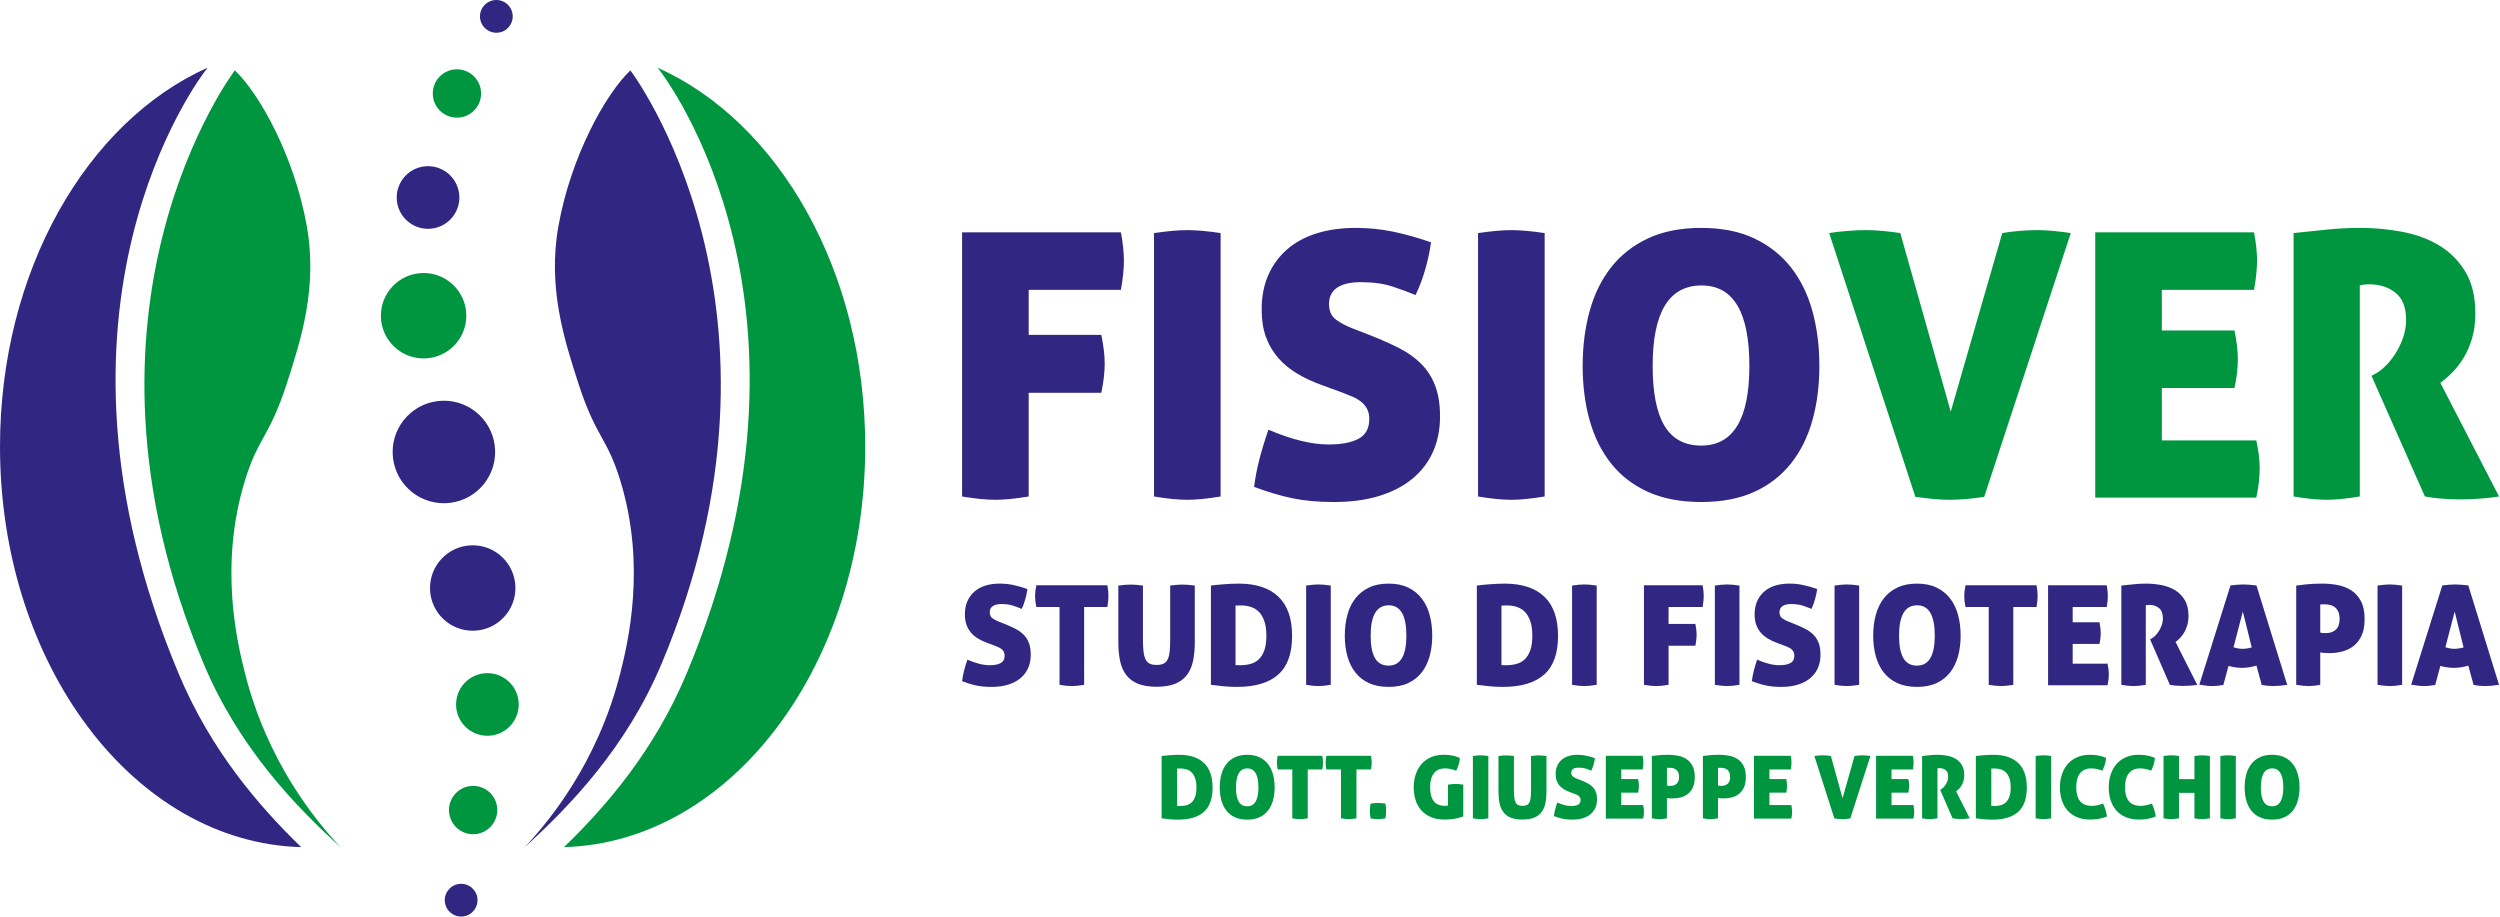
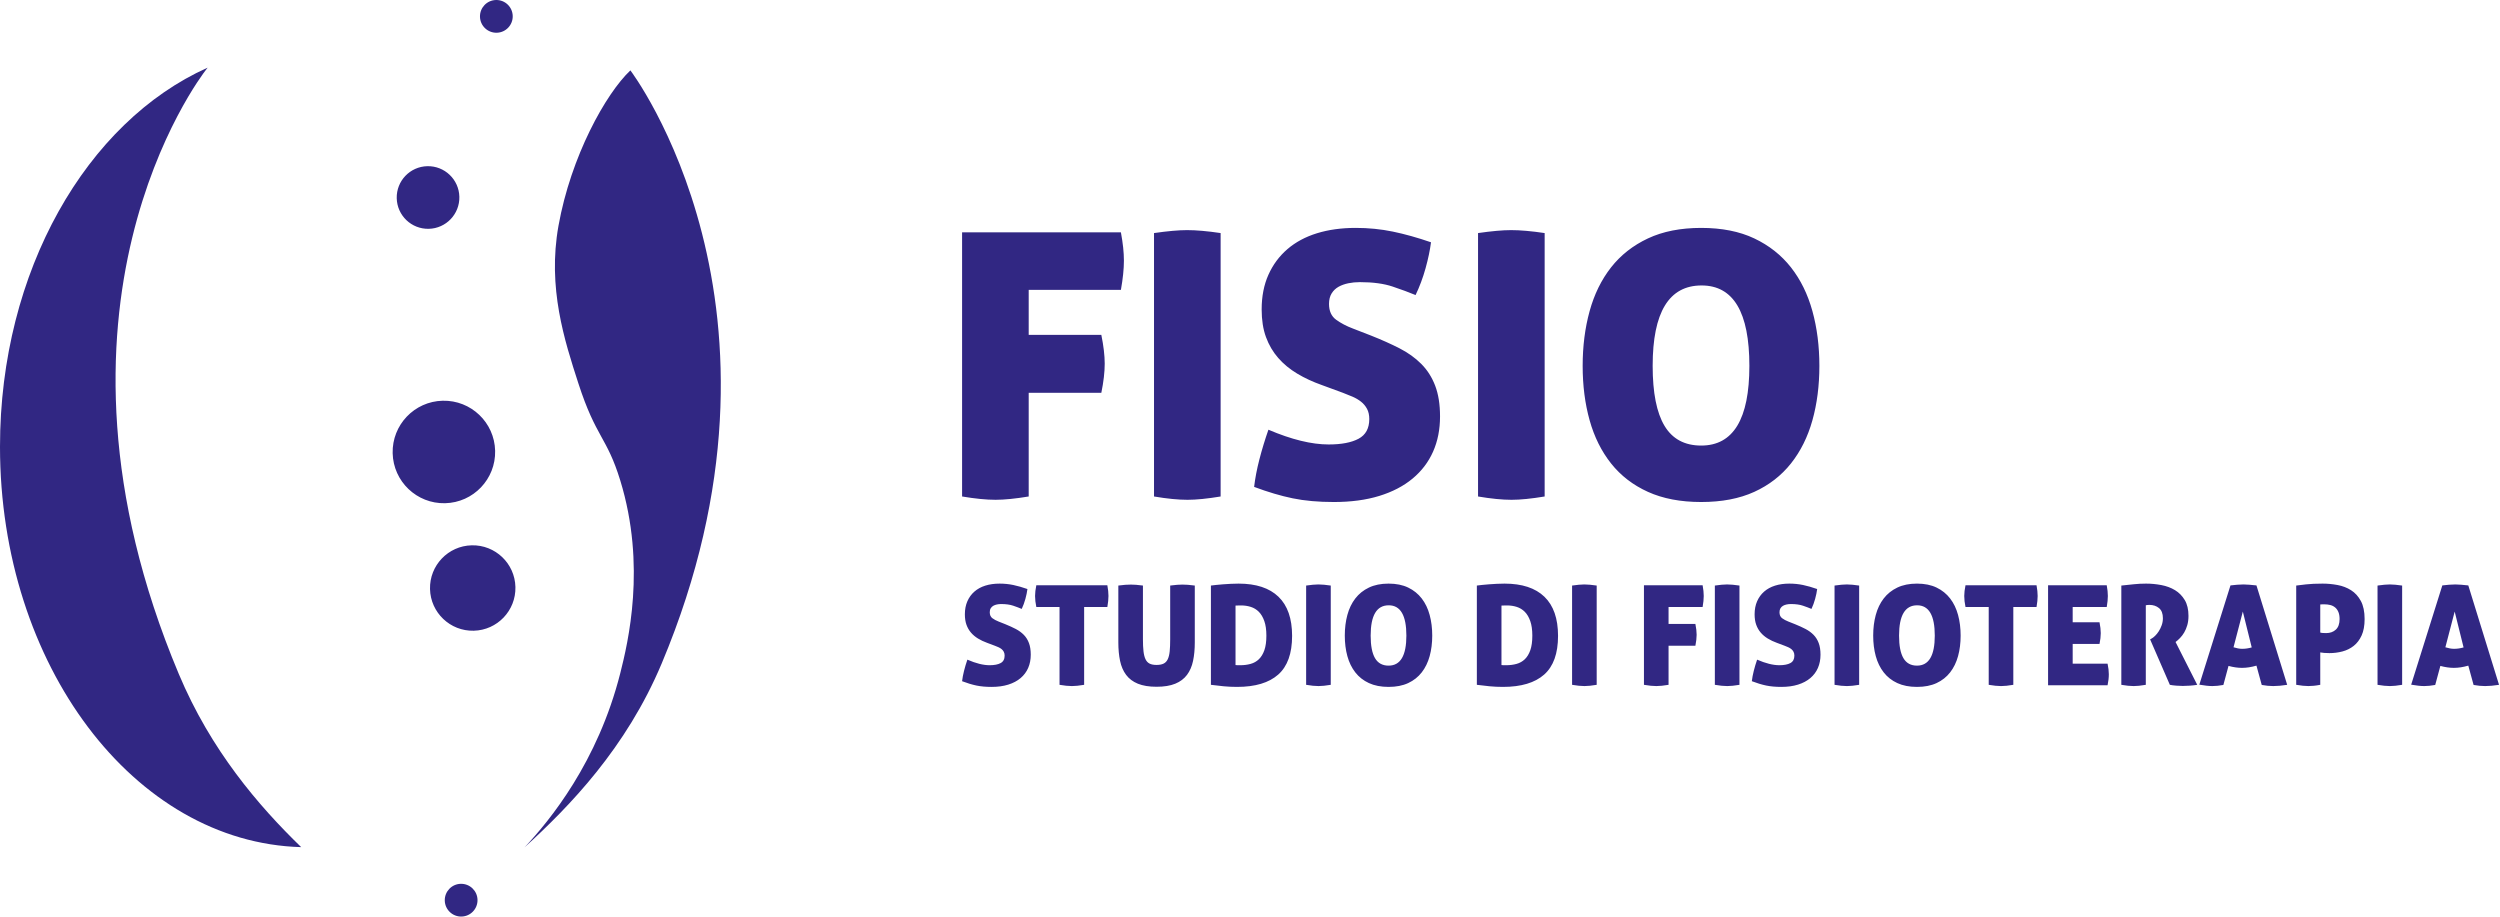
<svg xmlns="http://www.w3.org/2000/svg" width="100%" height="100%" viewBox="0 0 2097 769" version="1.1" xml:space="preserve" style="fill-rule:evenodd;clip-rule:evenodd;stroke-linejoin:round;stroke-miterlimit:2;">
-   <path d="M988.929,633.118c9.225,0 16.229,2.308 21.013,6.921c4.783,4.612 7.175,11.483 7.175,20.612c-0,9.275 -2.442,16.071 -7.321,20.392c-4.879,4.317 -12.108,6.479 -21.675,6.479c-2.442,0 -4.796,-0.112 -7.063,-0.329c-2.27,-0.221 -4.504,-0.479 -6.7,-0.771l0,-52.279c0.73,-0.096 1.659,-0.208 2.784,-0.329c1.121,-0.121 2.341,-0.233 3.658,-0.329c1.317,-0.096 2.675,-0.184 4.067,-0.254c1.391,-0.075 2.741,-0.113 4.062,-0.113Zm-1.612,42.908c0.341,0.05 0.733,0.075 1.171,0.075l1.391,0c1.904,0 3.696,-0.233 5.384,-0.695c1.683,-0.467 3.137,-1.284 4.358,-2.455c1.217,-1.175 2.183,-2.758 2.887,-4.758c0.709,-2.004 1.063,-4.567 1.063,-7.692c-0,-3.075 -0.367,-5.637 -1.096,-7.687c-0.733,-2.05 -1.7,-3.671 -2.892,-4.867c-1.2,-1.196 -2.6,-2.05 -4.212,-2.562c-1.613,-0.517 -3.292,-0.771 -5.05,-0.771c-0.979,-0 -1.688,0.012 -2.125,0.037c-0.442,0.025 -0.733,0.038 -0.879,0.038l-0,31.337Zm35.804,-15.523c-0,-3.904 0.45,-7.529 1.354,-10.871c0.904,-3.346 2.296,-6.237 4.175,-8.679c1.879,-2.442 4.271,-4.358 7.175,-5.746c2.904,-1.391 6.358,-2.087 10.358,-2.087c4.005,-0 7.446,0.696 10.33,2.087c2.875,1.388 5.258,3.304 7.137,5.746c1.879,2.442 3.271,5.333 4.171,8.679c0.904,3.342 1.358,6.967 1.358,10.871c0,3.904 -0.454,7.504 -1.358,10.8c-0.9,3.296 -2.292,6.15 -4.171,8.567c-1.879,2.416 -4.262,4.296 -7.137,5.637c-2.884,1.342 -6.325,2.013 -10.33,2.013c-4,-0 -7.454,-0.671 -10.358,-2.013c-2.904,-1.341 -5.296,-3.221 -7.175,-5.637c-1.879,-2.417 -3.271,-5.271 -4.175,-8.567c-0.904,-3.296 -1.354,-6.896 -1.354,-10.8Zm32.437,0c0,-10.642 -3.1,-15.962 -9.3,-15.962c-6.345,-0 -9.516,5.32 -9.516,15.962c-0,5.321 0.766,9.288 2.304,11.896c1.537,2.612 3.921,3.921 7.137,3.921c6.25,-0 9.375,-5.275 9.375,-15.817Zm28.41,-15.084l-12.229,0c-0.438,-2.096 -0.659,-4.025 -0.659,-5.783c0,-1.613 0.221,-3.492 0.659,-5.638l37.412,0c0.196,1.075 0.342,2.075 0.442,3c0.096,0.93 0.146,1.809 0.146,2.638c-0,1.612 -0.196,3.537 -0.588,5.783l-12.225,0l0,41.004c-2.587,0.438 -4.733,0.659 -6.441,0.659c-1.809,-0 -3.98,-0.221 -6.517,-0.659l-0,-41.004Zm40.855,0l-12.229,0c-0.438,-2.096 -0.659,-4.025 -0.659,-5.783c0,-1.613 0.221,-3.492 0.659,-5.638l37.416,0c0.196,1.075 0.342,2.075 0.438,3c0.1,0.93 0.15,1.809 0.15,2.638c-0,1.612 -0.196,3.537 -0.588,5.783l-12.229,0l0,41.004c-2.587,0.438 -4.729,0.659 -6.441,0.659c-1.805,-0 -3.98,-0.221 -6.517,-0.659l-0,-41.004Zm31.047,28.117c0.975,-0 1.979,0.05 3.004,0.146c1.025,0.1 2.096,0.221 3.216,0.366c0.196,1.125 0.342,2.196 0.442,3.221c0.096,1.025 0.146,2.025 0.146,3.004c-0,0.975 -0.05,1.975 -0.146,3c-0.1,1.025 -0.246,2.1 -0.442,3.221c-1.12,0.196 -2.191,0.342 -3.216,0.442c-1.025,0.096 -2.029,0.146 -3.004,0.146c-0.975,-0 -1.98,-0.05 -3.005,-0.146c-1.025,-0.1 -2.1,-0.246 -3.22,-0.442c-0.196,-1.121 -0.342,-2.196 -0.442,-3.221c-0.096,-1.025 -0.146,-2.025 -0.146,-3c0,-0.979 0.05,-1.979 0.146,-3.004c0.1,-1.025 0.246,-2.096 0.442,-3.221c1.12,-0.145 2.195,-0.266 3.22,-0.366c1.025,-0.096 2.03,-0.146 3.005,-0.146Zm58.723,-15.377c1.317,-0.191 2.488,-0.341 3.513,-0.437c1.025,-0.096 1.975,-0.15 2.854,-0.15c0.833,-0 1.833,0.054 3.004,0.15c1.171,0.096 2.321,0.246 3.442,0.437l-0,26.65c-2.879,1.075 -5.725,1.784 -8.533,2.125c-2.805,0.342 -5.209,0.513 -7.209,0.513c-4.296,-0 -8.058,-0.671 -11.279,-2.013c-3.221,-1.341 -5.917,-3.208 -8.092,-5.6c-2.17,-2.391 -3.795,-5.25 -4.87,-8.566c-1.071,-3.321 -1.605,-6.934 -1.605,-10.838c0,-3.904 0.559,-7.529 1.68,-10.871c1.125,-3.346 2.745,-6.237 4.87,-8.679c2.125,-2.442 4.75,-4.342 7.871,-5.712c3.125,-1.367 6.663,-2.05 10.621,-2.05c2.338,-0 4.571,0.17 6.696,0.512c2.125,0.342 4.454,1.05 6.996,2.125c-0.1,2.004 -0.467,3.954 -1.1,5.858c-0.634,1.9 -1.296,3.513 -1.979,4.83c-0.975,-0.342 -1.867,-0.634 -2.671,-0.875c-0.809,-0.246 -1.575,-0.442 -2.309,-0.588c-0.729,-0.146 -1.462,-0.258 -2.191,-0.329c-0.734,-0.075 -1.521,-0.113 -2.346,-0.113c-3.954,0 -7.004,1.334 -9.154,3.992c-2.15,2.663 -3.221,6.629 -3.221,11.9c-0,5.225 1.046,9.117 3.146,11.679c2.1,2.563 5.225,3.846 9.375,3.846c0.925,0 1.758,-0.075 2.491,-0.221l0,-17.575Zm27.381,28.923c-1.809,-0 -3.979,-0.221 -6.513,-0.659l0,-52.279c1.317,-0.196 2.509,-0.341 3.584,-0.441c1.075,-0.096 2.025,-0.146 2.854,-0.146c0.879,-0 1.871,0.05 2.966,0.146c1.1,0.1 2.284,0.245 3.555,0.441l-0,52.279c-2.588,0.438 -4.738,0.659 -6.446,0.659Zm35.071,0.366c-3.955,0 -7.234,-0.537 -9.846,-1.612c-2.613,-1.071 -4.675,-2.621 -6.192,-4.646c-1.512,-2.029 -2.575,-4.479 -3.179,-7.363c-0.617,-2.875 -0.917,-6.125 -0.917,-9.737l0,-29.946c1.413,-0.196 2.634,-0.329 3.659,-0.404c1.025,-0.071 2,-0.109 2.929,-0.109c0.829,0 1.746,0.038 2.746,0.109c1,0.075 2.208,0.208 3.625,0.404l-0,28.408c-0,2.442 0.1,4.517 0.295,6.225c0.196,1.709 0.546,3.1 1.063,4.175c0.512,1.071 1.225,1.842 2.154,2.304c0.929,0.467 2.15,0.696 3.663,0.696c1.512,0 2.745,-0.229 3.7,-0.696c0.95,-0.462 1.683,-1.233 2.195,-2.304c0.513,-1.075 0.855,-2.466 1.025,-4.175c0.171,-1.708 0.259,-3.783 0.259,-6.225l-0,-28.408c1.462,-0.196 2.691,-0.329 3.691,-0.404c1.005,-0.071 1.917,-0.109 2.75,-0.109c0.875,0 1.83,0.038 2.855,0.109c1.025,0.075 2.245,0.208 3.662,0.404l0,29.946c0,3.612 -0.304,6.862 -0.917,9.737c-0.608,2.884 -1.67,5.334 -3.183,7.363c-1.517,2.025 -3.579,3.575 -6.192,4.646c-2.608,1.075 -5.891,1.612 -9.845,1.612Zm49.133,-32.949c2.05,0.829 3.896,1.671 5.529,2.525c1.638,0.854 3.042,1.879 4.208,3.075c1.171,1.196 2.075,2.638 2.709,4.321c0.637,1.683 0.954,3.721 0.954,6.113c-0,2.587 -0.454,4.92 -1.354,6.991c-0.904,2.075 -2.238,3.859 -3.988,5.35c-1.758,1.488 -3.921,2.634 -6.483,3.438c-2.563,0.808 -5.504,1.208 -8.821,1.208c-3.029,0 -5.7,-0.242 -8.021,-0.729c-2.321,-0.492 -4.821,-1.246 -7.504,-2.271c0.196,-1.708 0.538,-3.529 1.025,-5.454c0.488,-1.929 1.071,-3.896 1.758,-5.896c4.488,1.954 8.396,2.929 11.717,2.929c2.488,0 4.425,-0.379 5.817,-1.133c1.391,-0.758 2.087,-2.063 2.087,-3.921c0,-0.779 -0.146,-1.45 -0.437,-2.012c-0.296,-0.559 -0.684,-1.038 -1.175,-1.425c-0.488,-0.392 -1.038,-0.721 -1.646,-0.992c-0.613,-0.267 -1.233,-0.525 -1.863,-0.767l-4.104,-1.541c-1.758,-0.63 -3.354,-1.388 -4.796,-2.267c-1.441,-0.879 -2.675,-1.917 -3.7,-3.113c-1.02,-1.195 -1.816,-2.575 -2.375,-4.137c-0.562,-1.563 -0.841,-3.392 -0.841,-5.492c-0,-2.587 0.437,-4.879 1.316,-6.879c0.88,-2.004 2.109,-3.7 3.696,-5.092c1.588,-1.391 3.504,-2.441 5.75,-3.145c2.246,-0.709 4.759,-1.063 7.538,-1.063c2.491,0 4.896,0.242 7.216,0.729c2.313,0.492 4.792,1.2 7.43,2.125c-0.196,1.563 -0.55,3.284 -1.063,5.163c-0.512,1.879 -1.158,3.65 -1.937,5.308c-1.271,-0.537 -2.759,-1.1 -4.467,-1.683c-1.708,-0.588 -3.833,-0.879 -6.371,-0.879c-0.783,-0 -1.529,0.07 -2.233,0.216c-0.709,0.15 -1.346,0.379 -1.904,0.696c-0.559,0.321 -1.013,0.758 -1.355,1.321c-0.341,0.562 -0.512,1.258 -0.512,2.087c-0,1.417 0.467,2.467 1.392,3.146c0.925,0.688 2.025,1.271 3.291,1.759l3.517,1.391Zm48.543,4.686c0,1.708 -0.221,3.612 -0.658,5.712l-14.133,0l-0,10.396l18.375,0c0.441,2.05 0.662,3.904 0.662,5.567c0,1.804 -0.221,3.733 -0.662,5.783l-31.334,0l0,-52.646l30.896,0c0.196,1.075 0.342,2.075 0.438,3c0.1,0.929 0.15,1.809 0.15,2.638c-0,1.612 -0.196,3.541 -0.588,5.783l-17.937,0l-0,8.054l14.133,0c0.437,2.15 0.658,4.054 0.658,5.713Zm10.836,-25.039c1.121,-0.15 2.842,-0.354 5.158,-0.625c2.321,-0.267 5.238,-0.404 8.755,-0.404c2.583,-0 5.195,0.246 7.833,0.733c2.637,0.488 5.017,1.404 7.142,2.746c2.116,1.346 3.837,3.233 5.158,5.675c1.317,2.442 1.975,5.612 1.975,9.517c-0,3.466 -0.525,6.345 -1.571,8.641c-1.05,2.296 -2.442,4.125 -4.175,5.492c-1.733,1.367 -3.708,2.346 -5.929,2.929c-2.221,0.588 -4.504,0.879 -6.85,0.879c-0.925,0 -1.863,-0.037 -2.817,-0.108c-0.95,-0.075 -1.621,-0.158 -2.012,-0.258l-0,17.058c-1.271,0.246 -2.417,0.417 -3.442,0.512c-1.025,0.1 -1.979,0.15 -2.858,0.15c-1.709,0 -3.834,-0.22 -6.367,-0.662l0,-52.275Zm12.667,24.746c0.246,0.096 0.658,0.171 1.246,0.221c0.583,0.045 1.191,0.07 1.829,0.07c2.096,0 3.804,-0.608 5.125,-1.829c1.316,-1.221 1.975,-3.075 1.975,-5.566c-0,-1.463 -0.204,-2.696 -0.621,-3.696c-0.417,-1 -0.988,-1.804 -1.721,-2.417c-0.733,-0.608 -1.587,-1.033 -2.562,-1.279c-0.98,-0.246 -2.005,-0.367 -3.075,-0.367l-1.025,0c-0.392,0 -0.78,0.025 -1.171,0.071l-0,14.792Zm30.168,-24.746c1.12,-0.15 2.841,-0.354 5.158,-0.625c2.321,-0.267 5.237,-0.404 8.754,-0.404c2.584,-0 5.196,0.246 7.834,0.733c2.637,0.488 5.016,1.404 7.141,2.746c2.117,1.346 3.838,3.233 5.159,5.675c1.316,2.442 1.974,5.612 1.974,9.517c0,3.466 -0.524,6.345 -1.57,8.641c-1.05,2.296 -2.442,4.125 -4.175,5.492c-1.734,1.367 -3.709,2.346 -5.929,2.929c-2.221,0.588 -4.505,0.879 -6.85,0.879c-0.926,0 -1.863,-0.037 -2.817,-0.108c-0.95,-0.075 -1.621,-0.158 -2.013,-0.258l0,17.058c-1.271,0.246 -2.416,0.417 -3.441,0.512c-1.025,0.1 -1.98,0.15 -2.859,0.15c-1.708,0 -3.833,-0.22 -6.366,-0.662l-0,-52.275Zm12.666,24.746c0.246,0.096 0.659,0.171 1.246,0.221c0.583,0.045 1.192,0.07 1.829,0.07c2.096,0 3.804,-0.608 5.125,-1.829c1.317,-1.221 1.975,-3.075 1.975,-5.566c0,-1.463 -0.204,-2.696 -0.621,-3.696c-0.416,-1 -0.987,-1.804 -1.72,-2.417c-0.734,-0.608 -1.588,-1.033 -2.563,-1.279c-0.979,-0.246 -2.004,-0.367 -3.075,-0.367l-1.025,0c-0.392,0 -0.779,0.025 -1.171,0.071l0,14.792Zm57.919,0.293c-0,1.708 -0.221,3.612 -0.659,5.712l-14.133,0l0,10.396l18.375,0c0.442,2.05 0.663,3.904 0.663,5.567c-0,1.804 -0.221,3.733 -0.663,5.783l-31.333,0l-0,-52.646l30.896,0c0.195,1.075 0.341,2.075 0.437,3c0.1,0.929 0.15,1.809 0.15,2.638c0,1.612 -0.196,3.541 -0.587,5.783l-17.938,0l0,8.054l14.133,0c0.438,2.15 0.659,4.054 0.659,5.713Zm46.561,10.398l10.029,-35.437c1.125,-0.196 2.259,-0.342 3.409,-0.442c1.146,-0.096 2.354,-0.146 3.625,-0.146c0.829,0 1.854,0.063 3.075,0.183c1.216,0.121 2.292,0.255 3.217,0.405l-16.838,52.35c-1.267,0.195 -2.45,0.341 -3.55,0.441c-1.1,0.096 -2.163,0.146 -3.188,0.146c-0.975,0 -1.975,-0.05 -2.999,-0.146c-1.025,-0.1 -2.246,-0.246 -3.659,-0.441l-16.771,-52.35c0.829,-0.15 1.93,-0.284 3.296,-0.405c1.363,-0.12 2.684,-0.183 3.95,-0.183c1.029,0 2.15,0.063 3.371,0.183c1.221,0.121 2.296,0.255 3.225,0.405l9.808,35.437Zm55.872,-10.398c0,1.708 -0.221,3.612 -0.658,5.712l-14.134,0l0,10.396l18.375,0c0.442,2.05 0.663,3.904 0.663,5.567c-0,1.804 -0.221,3.733 -0.663,5.783l-31.333,0l-0,-52.646l30.896,0c0.196,1.075 0.342,2.075 0.437,3c0.1,0.929 0.15,1.809 0.15,2.638c0,1.612 -0.196,3.541 -0.587,5.783l-17.938,0l0,8.054l14.134,0c0.437,2.15 0.658,4.054 0.658,5.713Zm10.835,-25.041c2.388,-0.246 4.6,-0.475 6.625,-0.696c2.025,-0.221 4.163,-0.329 6.409,-0.329c2.679,-0 5.366,0.254 8.054,0.767c2.683,0.516 5.075,1.404 7.175,2.675c2.096,1.27 3.804,3 5.125,5.2c1.317,2.191 1.975,4.975 1.975,8.345c-0,1.805 -0.204,3.43 -0.621,4.871c-0.417,1.438 -0.954,2.717 -1.612,3.842c-0.659,1.121 -1.392,2.1 -2.196,2.929c-0.809,0.829 -1.6,1.538 -2.375,2.121l11.421,22.554c-1.175,0.196 -2.455,0.342 -3.846,0.438c-1.392,0.1 -2.65,0.15 -3.771,0.15c-0.979,-0 -2.113,-0.05 -3.404,-0.15c-1.292,-0.096 -2.429,-0.242 -3.404,-0.438l-10.396,-23.942l0.654,-0.366c0.587,-0.292 1.233,-0.784 1.942,-1.467c0.708,-0.683 1.366,-1.5 1.975,-2.454c0.612,-0.95 1.125,-2.008 1.537,-3.183c0.417,-1.171 0.625,-2.392 0.625,-3.663c0,-2.437 -0.683,-4.221 -2.05,-5.342c-1.367,-1.125 -3.054,-1.687 -5.05,-1.687c-0.487,-0 -0.908,0.029 -1.246,0.075c-0.341,0.05 -0.562,0.1 -0.658,0.146l-0,41.883c-2.588,0.438 -4.713,0.658 -6.375,0.658c-1.804,0 -3.979,-0.22 -6.513,-0.658l0,-52.279Zm59.674,-1.026c9.225,0 16.225,2.308 21.012,6.921c4.784,4.612 7.171,11.483 7.171,20.612c0,9.275 -2.442,16.071 -7.317,20.392c-4.883,4.317 -12.108,6.479 -21.675,6.479c-2.441,0 -4.795,-0.112 -7.066,-0.329c-2.271,-0.221 -4.5,-0.479 -6.696,-0.771l-0,-52.279c0.729,-0.096 1.654,-0.208 2.779,-0.329c1.121,-0.121 2.342,-0.233 3.663,-0.329c1.316,-0.096 2.67,-0.184 4.062,-0.254c1.392,-0.075 2.746,-0.113 4.067,-0.113Zm-1.613,42.908c0.338,0.05 0.734,0.075 1.171,0.075l1.392,0c1.9,0 3.696,-0.233 5.379,-0.695c1.687,-0.467 3.137,-1.284 4.358,-2.455c1.221,-1.175 2.188,-2.758 2.892,-4.758c0.704,-2.004 1.058,-4.567 1.058,-7.692c0,-3.075 -0.362,-5.637 -1.091,-7.687c-0.734,-2.05 -1.7,-3.671 -2.896,-4.867c-1.196,-1.196 -2.6,-2.05 -4.209,-2.562c-1.612,-0.517 -3.295,-0.771 -5.054,-0.771c-0.979,-0 -1.683,0.012 -2.121,0.037c-0.441,0.025 -0.733,0.038 -0.879,0.038l0,31.337Zm43.709,11.056c-1.808,-0 -3.979,-0.221 -6.512,-0.659l-0,-52.279c1.317,-0.196 2.508,-0.341 3.583,-0.441c1.075,-0.096 2.025,-0.146 2.854,-0.146c0.88,-0 1.871,0.05 2.967,0.146c1.1,0.1 2.283,0.245 3.554,0.441l0,52.279c-2.587,0.438 -4.737,0.659 -6.446,0.659Zm27.535,-26.652c0,10.35 4.342,15.525 13.034,15.525c1.562,-0 3.037,-0.15 4.425,-0.442c1.391,-0.292 3.091,-0.779 5.091,-1.462c1.613,3.512 2.688,7.125 3.225,10.833c-1.416,0.542 -2.737,0.979 -3.958,1.321c-1.221,0.341 -2.392,0.596 -3.512,0.766c-1.125,0.171 -2.234,0.292 -3.33,0.367c-1.1,0.075 -2.233,0.108 -3.408,0.108c-4.15,0 -7.8,-0.67 -10.946,-2.012c-3.146,-1.342 -5.783,-3.208 -7.908,-5.6c-2.125,-2.392 -3.725,-5.25 -4.792,-8.567c-1.075,-3.321 -1.612,-6.933 -1.612,-10.837c-0,-3.904 0.562,-7.529 1.683,-10.871c1.121,-3.346 2.742,-6.238 4.867,-8.679c2.125,-2.442 4.75,-4.342 7.875,-5.709c3.121,-1.37 6.658,-2.054 10.616,-2.054c2.342,0 4.559,0.171 6.659,0.513c2.1,0.341 4.446,1.025 7.033,2.054c-0.1,2 -0.467,3.937 -1.1,5.821c-0.633,1.879 -1.292,3.525 -1.979,4.941c-0.975,-0.341 -1.867,-0.637 -2.671,-0.879c-0.804,-0.246 -1.575,-0.441 -2.308,-0.587c-0.729,-0.146 -1.459,-0.259 -2.192,-0.329c-0.733,-0.075 -1.512,-0.109 -2.346,-0.109c-3.954,0 -7.016,1.329 -9.187,3.992c-2.171,2.658 -3.259,6.625 -3.259,11.896Zm40.931,-0c-0,10.35 4.341,15.525 13.033,15.525c1.563,-0 3.038,-0.15 4.425,-0.442c1.392,-0.292 3.092,-0.779 5.092,-1.462c1.612,3.512 2.687,7.125 3.225,10.833c-1.417,0.542 -2.738,0.979 -3.959,1.321c-1.22,0.341 -2.391,0.596 -3.512,0.766c-1.125,0.171 -2.233,0.292 -3.329,0.367c-1.1,0.075 -2.234,0.108 -3.409,0.108c-4.15,0 -7.8,-0.67 -10.945,-2.012c-3.146,-1.342 -5.784,-3.208 -7.909,-5.6c-2.125,-2.392 -3.725,-5.25 -4.791,-8.567c-1.075,-3.321 -1.613,-6.933 -1.613,-10.837c0,-3.904 0.563,-7.529 1.683,-10.871c1.121,-3.346 2.742,-6.238 4.867,-8.679c2.125,-2.442 4.75,-4.342 7.875,-5.709c3.121,-1.37 6.658,-2.054 10.617,-2.054c2.341,0 4.558,0.171 6.658,0.513c2.1,0.341 4.446,1.025 7.033,2.054c-0.1,2 -0.466,3.937 -1.1,5.821c-0.633,1.879 -1.291,3.525 -1.979,4.941c-0.975,-0.341 -1.866,-0.637 -2.671,-0.879c-0.804,-0.246 -1.575,-0.441 -2.308,-0.587c-0.729,-0.146 -1.458,-0.259 -2.192,-0.329c-0.733,-0.075 -1.512,-0.109 -2.345,-0.109c-3.955,0 -7.017,1.329 -9.188,3.992c-2.171,2.658 -3.258,6.625 -3.258,11.896Zm64.722,26.652c-1.809,-0 -3.98,-0.221 -6.513,-0.659l-0,-21.383l-12.962,0l-0,21.383c-2.588,0.438 -4.738,0.659 -6.446,0.659c-1.805,-0 -3.979,-0.221 -6.513,-0.659l0,-52.279c1.317,-0.196 2.508,-0.341 3.583,-0.441c1.075,-0.096 2.03,-0.146 2.859,-0.146c0.879,-0 1.866,0.05 2.966,0.146c1.096,0.1 2.28,0.245 3.551,0.441l-0,19.404l12.962,0l-0,-19.404c1.317,-0.196 2.496,-0.341 3.546,-0.441c1.05,-0.096 2.012,-0.146 2.891,-0.146c0.88,-0 1.871,0.05 2.967,0.146c1.1,0.1 2.283,0.245 3.554,0.441l0,52.279c-2.587,0.438 -4.737,0.659 -6.446,0.659Zm21.749,-0c-1.808,-0 -3.979,-0.221 -6.512,-0.659l-0,-52.279c1.316,-0.196 2.508,-0.341 3.583,-0.441c1.075,-0.096 2.025,-0.146 2.854,-0.146c0.879,-0 1.871,0.05 2.967,0.146c1.1,0.1 2.283,0.245 3.554,0.441l0,52.279c-2.587,0.438 -4.737,0.659 -6.446,0.659Zm13.84,-26.579c-0,-3.904 0.45,-7.529 1.354,-10.871c0.904,-3.346 2.292,-6.237 4.171,-8.679c1.879,-2.442 4.271,-4.358 7.179,-5.746c2.9,-1.391 6.354,-2.087 10.358,-2.087c4.004,-0 7.442,0.696 10.325,2.087c2.879,1.388 5.259,3.304 7.138,5.746c1.879,2.442 3.271,5.333 4.171,8.679c0.904,3.342 1.358,6.967 1.358,10.871c-0,3.904 -0.454,7.504 -1.358,10.8c-0.9,3.296 -2.292,6.15 -4.171,8.567c-1.879,2.416 -4.259,4.296 -7.138,5.637c-2.883,1.342 -6.321,2.013 -10.325,2.013c-4.004,-0 -7.458,-0.671 -10.358,-2.013c-2.908,-1.341 -5.3,-3.221 -7.179,-5.637c-1.879,-2.417 -3.267,-5.271 -4.171,-8.567c-0.904,-3.296 -1.354,-6.896 -1.354,-10.8Zm32.433,0c0,-10.642 -3.1,-15.962 -9.296,-15.962c-6.35,-0 -9.521,5.32 -9.521,15.962c0,5.321 0.771,9.288 2.309,11.896c1.533,2.612 3.916,3.921 7.137,3.921c6.246,-0 9.371,-5.275 9.371,-15.817Zm-1189.47,-285.885c-0,183.25 -112.621,332.146 -252.638,335.959c35.792,-34.704 75.808,-81.238 102.708,-145.334c128.884,-307.108 -17.008,-499.233 -23.283,-507.262l-0.95,-1.221c101.325,45.383 174.163,170.504 174.163,317.858Zm-528.772,-315.576c20.587,19.434 49.896,71.996 60.337,130.454c9.271,51.884 -5.05,96.1 -16.725,132.13c-14.795,45.679 -23.816,44.604 -35.12,81.391c-21.984,71.546 -6.463,136.134 -0,161.675c18.875,74.621 59.158,123.609 80.279,146.067c-37.734,-34.363 -85.271,-83.333 -115.029,-154.242c-125.255,-298.446 26.258,-497.475 26.258,-497.475Zm194.163,204.954c0.462,19.784 -15.196,36.196 -34.979,36.659c-19.784,0.462 -36.196,-15.196 -36.659,-34.979c-0.462,-19.784 15.196,-36.196 34.979,-36.659c19.784,-0.462 36.196,15.196 36.659,34.979Zm43.949,326.292c0.342,14.504 -11.146,26.542 -25.65,26.883c-14.508,0.338 -26.542,-11.145 -26.883,-25.654c-0.342,-14.508 11.141,-26.541 25.65,-26.879c14.508,-0.342 26.541,11.142 26.883,25.65Zm-31.553,-512.343c0.263,11.191 -8.596,20.479 -19.792,20.741c-11.187,0.263 -20.475,-8.6 -20.737,-19.791c-0.263,-11.192 8.6,-20.475 19.792,-20.738c11.187,-0.262 20.475,8.596 20.737,19.788Zm13.588,601.064c0.263,11.192 -8.595,20.479 -19.787,20.742c-11.192,0.262 -20.479,-8.6 -20.742,-19.792c-0.262,-11.192 8.6,-20.475 19.792,-20.738c11.192,-0.262 20.475,8.596 20.737,19.788Zm1219.14,-333.736l43.246,-149.775c4.842,-0.825 9.729,-1.442 14.675,-1.859c4.946,-0.408 10.154,-0.616 15.629,-0.616c3.575,-0 7.996,0.258 13.258,0.775c5.259,0.516 9.892,1.079 13.888,1.7l-72.604,221.258c-5.475,0.825 -10.571,1.442 -15.309,1.858c-4.733,0.409 -9.312,0.617 -13.733,0.617c-4.208,-0 -8.521,-0.208 -12.937,-0.617c-4.425,-0.416 -9.684,-1.033 -15.788,-1.858l-72.292,-221.258c3.584,-0.621 8.317,-1.184 14.209,-1.7c5.891,-0.517 11.571,-0.775 17.046,-0.775c4.42,-0 9.258,0.258 14.525,0.775c5.25,0.516 9.887,1.079 13.887,1.7l42.3,149.775Zm240.857,-43.944c-0,7.225 -0.954,15.271 -2.846,24.138l-60.925,-0l-0,43.941l79.237,0c1.892,8.667 2.842,16.509 2.842,23.521c0,7.634 -0.95,15.779 -2.842,24.446l-135.108,0l0,-222.496l133.213,0c0.837,4.542 1.466,8.771 1.895,12.688c0.421,3.921 0.63,7.633 0.63,11.137c-0,6.809 -0.846,14.963 -2.525,24.45l-77.342,0l-0,34.038l60.925,-0c1.892,9.083 2.846,17.125 2.846,24.137Zm46.716,-105.833c10.313,-1.029 19.833,-2.008 28.567,-2.941c8.729,-0.925 17.941,-1.392 27.621,-1.392c11.575,0 23.15,1.083 34.725,3.25c11.575,2.167 21.883,5.933 30.937,11.296c9.042,5.367 16.417,12.687 22.1,21.971c5.675,9.283 8.521,21.041 8.521,35.279c-0,7.633 -0.9,14.496 -2.688,20.579c-1.787,6.088 -4.1,11.504 -6.945,16.246c-2.838,4.746 -5.996,8.871 -9.467,12.379c-3.471,3.508 -6.896,6.496 -10.258,8.971l49.241,95.312c-5.05,0.83 -10.575,1.442 -16.571,1.859c-6,0.408 -11.416,0.621 -16.258,0.621c-4.208,-0 -9.104,-0.213 -14.679,-0.621c-5.579,-0.417 -10.471,-1.029 -14.679,-1.859l-44.821,-101.191l2.837,-1.546c2.53,-1.238 5.317,-3.296 8.367,-6.188c3.05,-2.887 5.888,-6.345 8.525,-10.37c2.625,-4.021 4.838,-8.509 6.629,-13.459c1.784,-4.95 2.679,-10.104 2.679,-15.475c0,-10.312 -2.95,-17.841 -8.837,-22.587c-5.896,-4.742 -13.154,-7.117 -21.783,-7.117c-2.105,0 -3.892,0.104 -5.363,0.308c-1.479,0.209 -2.421,0.417 -2.842,0.617l0,177.008c-11.158,1.859 -20.312,2.788 -27.462,2.788c-7.792,-0 -17.154,-0.929 -28.096,-2.788l0,-220.95Z" style="fill:#009640;" />
  <path d="M528.772,59.042c-0,0 151.512,199.029 26.258,497.475c-29.754,70.909 -77.296,119.879 -115.029,154.242c21.121,-22.458 61.404,-71.446 80.279,-146.067c6.463,-25.541 21.983,-90.129 0,-161.675c-11.3,-36.787 -20.325,-35.712 -35.121,-81.391c-11.671,-36.03 -25.996,-80.246 -16.725,-132.13c10.442,-58.458 39.75,-111.02 60.338,-130.454Zm-528.772,315.576c0,-147.354 72.842,-272.475 174.163,-317.858l-0.95,1.221c-6.275,8.029 -152.167,200.154 -23.28,507.262c26.896,64.096 66.913,110.63 102.705,145.334c-140.013,-3.813 -252.638,-152.709 -252.638,-335.959Zm415.322,3.494c0.558,23.737 -18.234,43.433 -41.975,43.991c-23.738,0.555 -43.434,-18.237 -43.988,-41.979c-0.558,-23.737 18.238,-43.429 41.975,-43.987c23.738,-0.559 43.434,18.237 43.988,41.975Zm17.014,114.282c0.463,19.783 -15.196,36.196 -34.979,36.658c-19.783,0.463 -36.196,-15.196 -36.658,-34.979c-0.463,-19.783 15.196,-36.196 34.979,-36.658c19.783,-0.463 36.196,15.196 36.658,34.979Zm-47.027,-327.346c0.341,14.504 -11.146,26.542 -25.65,26.883c-14.509,0.338 -26.542,-11.145 -26.884,-25.654c-0.341,-14.504 11.142,-26.541 25.65,-26.879c14.509,-0.342 26.542,11.146 26.884,25.65Zm44.761,-151.636c0.175,7.584 -5.825,13.875 -13.408,14.054c-7.584,0.175 -13.875,-5.825 -14.054,-13.408c-0.175,-7.587 5.829,-13.875 13.408,-14.054c7.583,-0.179 13.879,5.825 14.054,13.408Zm-29.531,741.346c0.175,7.583 -5.825,13.875 -13.408,14.054c-7.583,0.175 -13.875,-5.825 -14.054,-13.413c-0.175,-7.583 5.825,-13.871 13.408,-14.05c7.583,-0.179 13.875,5.825 14.054,13.409Zm406.462,-559.88l133.217,0c0.837,4.542 1.466,8.771 1.891,12.688c0.417,3.92 0.629,7.633 0.629,11.141c0,6.809 -0.841,14.959 -2.52,24.446l-77.342,0l-0,37.754l60.925,0c1.892,9.284 2.837,17.329 2.837,24.138c0,7.016 -0.945,15.162 -2.837,24.446l-60.925,-0l-0,86.958c-11.158,1.854 -20.417,2.783 -27.779,2.783c-7.788,0 -17.159,-0.929 -28.096,-2.783l-0,-221.571Zm189.084,224.355c-7.787,0 -17.154,-0.929 -28.095,-2.783l-0,-220.954c5.683,-0.821 10.837,-1.438 15.47,-1.855c4.625,-0.412 8.73,-0.62 12.309,-0.62c3.787,-0 8.05,0.208 12.787,0.62c4.734,0.417 9.834,1.034 15.309,1.855l-0,220.954c-11.159,1.854 -20.413,2.783 -27.78,2.783Zm154.051,-137.707c8.842,3.508 16.775,7.066 23.834,10.675c7.045,3.612 13.1,7.945 18.145,13c5.059,5.058 8.95,11.137 11.684,18.254c2.737,7.116 4.104,15.733 4.104,25.841c-0,10.938 -1.95,20.784 -5.842,29.55c-3.896,8.771 -9.629,16.305 -17.2,22.592c-7.579,6.296 -16.896,11.142 -27.933,14.546c-11.05,3.404 -23.738,5.104 -38.05,5.104c-13.05,0 -24.571,-1.033 -34.558,-3.096c-10,-2.058 -20.792,-5.258 -32.359,-9.591c0.838,-7.217 2.313,-14.9 4.417,-23.055c2.1,-8.145 4.629,-16.45 7.575,-24.912c19.362,8.254 36.196,12.379 50.508,12.379c10.738,0 19.1,-1.596 25.1,-4.796c6,-3.196 8.996,-8.712 8.996,-16.554c0,-3.3 -0.629,-6.137 -1.892,-8.512c-1.262,-2.367 -2.954,-4.38 -5.054,-6.034c-2.104,-1.65 -4.479,-3.041 -7.1,-4.175c-2.641,-1.133 -5.321,-2.216 -8.054,-3.25l-17.675,-6.5c-7.575,-2.679 -14.475,-5.879 -20.679,-9.596c-6.208,-3.712 -11.521,-8.091 -15.938,-13.15c-4.42,-5.05 -7.845,-10.879 -10.262,-17.483c-2.421,-6.6 -3.629,-14.337 -3.629,-23.208c-0,-10.934 1.896,-20.629 5.679,-29.088c3.792,-8.458 9.104,-15.629 15.946,-21.508c6.837,-5.879 15.096,-10.313 24.775,-13.308c9.679,-2.988 20.525,-4.488 32.521,-4.488c10.733,0 21.091,1.038 31.087,3.096c9.996,2.067 20.679,5.058 32.046,8.975c-0.846,6.604 -2.367,13.879 -4.575,21.817c-2.208,7.945 -5.008,15.425 -8.371,22.437c-5.467,-2.271 -11.883,-4.646 -19.258,-7.121c-7.363,-2.475 -16.517,-3.712 -27.459,-3.712c-3.375,-0 -6.579,0.308 -9.633,0.929c-3.046,0.621 -5.787,1.6 -8.204,2.937c-2.425,1.346 -4.375,3.205 -5.842,5.571c-1.471,2.375 -2.208,5.313 -2.208,8.821c-0,5.983 2,10.421 6,13.304c3.996,2.892 8.725,5.371 14.204,7.429l15.154,5.88Zm117.745,137.707c-7.791,0 -17.154,-0.929 -28.096,-2.783l0,-220.954c5.68,-0.821 10.834,-1.438 15.471,-1.855c4.621,-0.412 8.725,-0.62 12.309,-0.62c3.787,-0 8.045,0.208 12.783,0.62c4.733,0.417 9.837,1.034 15.308,1.855l0,220.954c-11.158,1.854 -20.412,2.783 -27.775,2.783Zm59.658,-112.333c0,-16.5 1.942,-31.821 5.842,-45.954c3.892,-14.125 9.892,-26.35 17.992,-36.671c8.1,-10.312 18.412,-18.412 30.937,-24.292c12.517,-5.879 27.404,-8.816 44.667,-8.816c17.25,-0 32.087,2.937 44.508,8.816c12.413,5.88 22.675,13.98 30.779,24.292c8.096,10.321 14.096,22.546 17.988,36.671c3.896,14.133 5.846,29.454 5.846,45.954c-0,16.508 -1.95,31.721 -5.846,45.646c-3.892,13.925 -9.892,25.992 -17.988,36.204c-8.104,10.213 -18.366,18.158 -30.779,23.829c-12.421,5.671 -27.258,8.509 -44.508,8.509c-17.263,-0 -32.15,-2.838 -44.667,-8.509c-12.525,-5.671 -22.837,-13.616 -30.937,-23.829c-8.1,-10.212 -14.1,-22.279 -17.992,-36.204c-3.9,-13.925 -5.842,-29.138 -5.842,-45.646Zm139.842,0c-0,-44.971 -13.363,-67.458 -40.092,-67.458c-27.354,-0 -41.033,22.487 -41.033,67.458c-0,22.488 3.312,39.254 9.942,50.288c6.629,11.037 16.891,16.554 30.779,16.554c26.937,-0 40.404,-22.279 40.404,-66.842Zm-624.115,216.685c3.267,1.321 6.2,2.663 8.804,4.021c2.604,1.362 4.838,2.996 6.704,4.9c1.867,1.904 3.304,4.196 4.313,6.879c1.012,2.683 1.521,5.929 1.521,9.738c-0,4.12 -0.721,7.833 -2.159,11.133c-1.441,3.308 -3.558,6.142 -6.354,8.512c-2.8,2.375 -6.242,4.2 -10.321,5.484c-4.083,1.283 -8.766,1.925 -14.054,1.925c-4.821,-0 -9.075,-0.392 -12.767,-1.167c-3.691,-0.779 -7.679,-1.983 -11.954,-3.617c0.313,-2.72 0.854,-5.616 1.634,-8.687c0.779,-3.071 1.712,-6.2 2.8,-9.388c7.15,3.113 13.37,4.667 18.654,4.667c3.966,0 7.058,-0.604 9.275,-1.808c2.212,-1.204 3.321,-3.284 3.321,-6.238c-0,-1.246 -0.234,-2.312 -0.7,-3.208c-0.467,-0.892 -1.088,-1.65 -1.867,-2.275c-0.775,-0.621 -1.65,-1.146 -2.621,-1.575c-0.975,-0.425 -1.962,-0.833 -2.975,-1.221l-6.529,-2.45c-2.8,-1.008 -5.346,-2.217 -7.638,-3.617c-2.295,-1.4 -4.258,-3.05 -5.891,-4.954c-1.629,-1.904 -2.896,-4.1 -3.788,-6.587c-0.896,-2.488 -1.341,-5.404 -1.341,-8.746c-0,-4.121 0.7,-7.775 2.1,-10.963c1.4,-3.183 3.362,-5.887 5.887,-8.1c2.525,-2.216 5.579,-3.891 9.154,-5.016c3.575,-1.125 7.579,-1.692 12.013,-1.692c3.962,0 7.791,0.392 11.483,1.167c3.692,0.779 7.638,1.904 11.838,3.379c-0.313,2.492 -0.875,5.229 -1.692,8.225c-0.817,2.992 -1.846,5.812 -3.092,8.45c-2.021,-0.854 -4.391,-1.746 -7.112,-2.679c-2.721,-0.934 -6.104,-1.4 -10.142,-1.4c-1.246,-0 -2.433,0.116 -3.558,0.35c-1.129,0.233 -2.142,0.604 -3.034,1.108c-0.891,0.508 -1.612,1.208 -2.154,2.096c-0.546,0.896 -0.816,2.004 -0.816,3.325c-0,2.254 0.733,3.929 2.212,5.012c1.475,1.092 3.225,2.025 5.25,2.8l5.596,2.217Zm45.477,-14.459l-19.471,-0c-0.7,-3.342 -1.05,-6.413 -1.05,-9.213c0,-2.567 0.35,-5.554 1.05,-8.979l59.583,-0c0.313,1.712 0.542,3.304 0.7,4.783c0.155,1.475 0.234,2.875 0.234,4.196c-0,2.567 -0.313,5.638 -0.934,9.213l-19.47,-0l-0,65.3c-4.125,0.7 -7.542,1.05 -10.263,1.05c-2.879,-0 -6.337,-0.35 -10.379,-1.05l-0,-65.3Zm81.39,66.931c-6.295,-0 -11.525,-0.854 -15.683,-2.563c-4.158,-1.708 -7.446,-4.179 -9.854,-7.408c-2.413,-3.225 -4.1,-7.129 -5.071,-11.717c-0.975,-4.587 -1.458,-9.754 -1.458,-15.508l-0,-47.696c2.254,-0.308 4.2,-0.525 5.829,-0.637c1.633,-0.117 3.187,-0.175 4.667,-0.175c1.32,-0 2.779,0.058 4.37,0.175c1.592,0.112 3.517,0.329 5.771,0.637l0,45.246c0,3.887 0.154,7.192 0.471,9.912c0.308,2.721 0.871,4.938 1.688,6.646c0.816,1.713 1.962,2.938 3.441,3.675c1.475,0.738 3.417,1.104 5.829,1.104c2.409,0 4.371,-0.366 5.892,-1.104c1.513,-0.737 2.679,-1.962 3.496,-3.675c0.817,-1.708 1.358,-3.925 1.633,-6.646c0.271,-2.72 0.409,-6.025 0.409,-9.912l-0,-45.246c2.329,-0.308 4.291,-0.525 5.887,-0.637c1.592,-0.117 3.05,-0.175 4.375,-0.175c1.396,-0 2.913,0.058 4.546,0.175c1.629,0.112 3.575,0.329 5.829,0.637l0,47.696c0,5.754 -0.483,10.921 -1.458,15.508c-0.971,4.588 -2.663,8.492 -5.071,11.717c-2.413,3.229 -5.696,5.7 -9.854,7.408c-4.159,1.709 -9.388,2.563 -15.684,2.563Zm68.796,-86.52c14.696,0 25.85,3.671 33.467,11.017c7.621,7.346 11.429,18.292 11.429,32.825c0,14.771 -3.887,25.596 -11.662,32.475c-7.771,6.879 -19.28,10.321 -34.513,10.321c-3.887,-0 -7.637,-0.175 -11.254,-0.525c-3.617,-0.35 -7.171,-0.759 -10.671,-1.225l0,-83.259c1.167,-0.154 2.642,-0.329 4.433,-0.525c1.788,-0.191 3.73,-0.366 5.83,-0.52c2.1,-0.159 4.258,-0.296 6.475,-0.409c2.212,-0.116 4.37,-0.175 6.466,-0.175Zm-2.562,68.329c0.541,0.08 1.166,0.117 1.866,0.117l2.213,0c3.033,0 5.892,-0.367 8.571,-1.108c2.683,-0.738 4.996,-2.042 6.937,-3.904c1.942,-1.867 3.479,-4.392 4.609,-7.58c1.125,-3.187 1.687,-7.27 1.687,-12.245c0,-4.896 -0.579,-8.98 -1.746,-12.242c-1.166,-3.267 -2.7,-5.85 -4.608,-7.754c-1.904,-1.904 -4.138,-3.267 -6.704,-4.084c-2.567,-0.816 -5.246,-1.225 -8.046,-1.225c-1.554,0 -2.683,0.021 -3.383,0.059c-0.7,0.041 -1.163,0.058 -1.396,0.058l-0,49.908Zm69.616,17.609c-2.879,0 -6.337,-0.35 -10.387,-1.05l-0,-83.258c2.104,-0.309 4.008,-0.542 5.725,-0.696c1.708,-0.158 3.221,-0.238 4.542,-0.238c1.4,0 2.979,0.08 4.725,0.238c1.75,0.154 3.633,0.387 5.658,0.696l-0,83.258c-4.125,0.7 -7.546,1.05 -10.263,1.05Zm22.04,-42.328c-0,-6.221 0.712,-11.991 2.154,-17.316c1.438,-5.325 3.654,-9.93 6.65,-13.817c2.992,-3.888 6.8,-6.942 11.425,-9.154c4.621,-2.217 10.125,-3.325 16.5,-3.325c6.371,-0 11.854,1.108 16.442,3.325c4.587,2.212 8.375,5.266 11.371,9.154c2.991,3.887 5.208,8.492 6.641,13.817c1.442,5.325 2.159,11.095 2.159,17.316c-0,6.221 -0.717,11.95 -2.159,17.2c-1.433,5.246 -3.65,9.796 -6.641,13.642c-2.996,3.85 -6.784,6.842 -11.371,8.979c-4.588,2.138 -10.071,3.208 -16.442,3.208c-6.375,0 -11.879,-1.07 -16.5,-3.208c-4.625,-2.137 -8.433,-5.129 -11.425,-8.979c-2.996,-3.846 -5.212,-8.396 -6.65,-13.642c-1.442,-5.25 -2.154,-10.979 -2.154,-17.2Zm51.654,0c0,-16.946 -4.937,-25.421 -14.808,-25.421c-10.104,0 -15.159,8.475 -15.159,25.421c0,8.475 1.225,14.792 3.671,18.946c2.45,4.163 6.242,6.242 11.371,6.242c9.95,-0 14.925,-8.396 14.925,-25.188Zm82.319,-43.61c14.696,0 25.846,3.671 33.467,11.017c7.621,7.346 11.429,18.292 11.429,32.825c0,14.771 -3.887,25.596 -11.658,32.475c-7.775,6.879 -19.284,10.321 -34.517,10.321c-3.892,-0 -7.637,-0.175 -11.254,-0.525c-3.617,-0.35 -7.171,-0.759 -10.671,-1.225l0,-83.259c1.167,-0.154 2.646,-0.329 4.429,-0.525c1.792,-0.191 3.734,-0.366 5.834,-0.52c2.1,-0.159 4.254,-0.296 6.475,-0.409c2.212,-0.116 4.366,-0.175 6.466,-0.175Zm-2.562,68.329c0.541,0.08 1.162,0.117 1.862,0.117l2.217,0c3.033,0 5.892,-0.367 8.571,-1.108c2.683,-0.738 4.991,-2.042 6.937,-3.904c1.946,-1.867 3.479,-4.392 4.609,-7.58c1.125,-3.187 1.691,-7.27 1.691,-12.245c0,-4.896 -0.587,-8.98 -1.75,-12.242c-1.166,-3.267 -2.7,-5.85 -4.608,-7.754c-1.904,-1.904 -4.138,-3.267 -6.704,-4.084c-2.563,-0.816 -5.246,-1.225 -8.046,-1.225c-1.558,0 -2.679,0.021 -3.379,0.059c-0.7,0.041 -1.167,0.058 -1.4,0.058l-0,49.908Zm69.613,17.609c-2.875,0 -6.338,-0.35 -10.379,-1.05l-0,-83.258c2.1,-0.309 4.004,-0.542 5.716,-0.696c1.709,-0.158 3.221,-0.238 4.546,-0.238c1.4,0 2.975,0.08 4.721,0.238c1.75,0.154 3.637,0.387 5.658,0.696l0,83.258c-4.121,0.7 -7.546,1.05 -10.262,1.05Zm49.906,-84.54l49.212,0c0.309,1.713 0.538,3.304 0.7,4.779c0.155,1.479 0.23,2.879 0.23,4.2c-0,2.567 -0.309,5.638 -0.93,9.213l-28.57,-0l-0,14.225l22.504,-0c0.7,3.5 1.05,6.529 1.05,9.096c-0,2.641 -0.35,5.712 -1.05,9.212l-22.504,0l-0,32.767c-4.121,0.7 -7.542,1.05 -10.263,1.05c-2.875,-0 -6.333,-0.35 -10.379,-1.05l-0,-83.492Zm69.849,84.54c-2.875,0 -6.338,-0.35 -10.379,-1.05l-0,-83.258c2.1,-0.309 4.004,-0.542 5.716,-0.696c1.709,-0.158 3.221,-0.238 4.546,-0.238c1.4,0 2.975,0.08 4.721,0.238c1.75,0.154 3.637,0.387 5.658,0.696l0,83.258c-4.121,0.7 -7.546,1.05 -10.262,1.05Zm56.901,-51.89c3.266,1.321 6.2,2.663 8.804,4.021c2.604,1.362 4.837,2.996 6.708,4.9c1.863,1.904 3.304,4.196 4.313,6.879c1.008,2.683 1.516,5.929 1.516,9.738c0,4.12 -0.721,7.833 -2.158,11.133c-1.438,3.308 -3.554,6.142 -6.354,8.512c-2.8,2.375 -6.238,4.2 -10.317,5.484c-4.083,1.283 -8.771,1.925 -14.058,1.925c-4.817,-0 -9.071,-0.392 -12.767,-1.167c-3.692,-0.779 -7.675,-1.983 -11.95,-3.617c0.308,-2.72 0.854,-5.616 1.629,-8.687c0.779,-3.071 1.713,-6.2 2.8,-9.388c7.154,3.113 13.371,4.667 18.659,4.667c3.966,0 7.054,-0.604 9.27,-1.808c2.217,-1.204 3.321,-3.284 3.321,-6.238c0,-1.246 -0.229,-2.312 -0.7,-3.208c-0.462,-0.892 -1.087,-1.65 -1.862,-2.275c-0.775,-0.621 -1.65,-1.146 -2.625,-1.575c-0.971,-0.425 -1.963,-0.833 -2.975,-1.221l-6.529,-2.45c-2.796,-1.008 -5.342,-2.217 -7.638,-3.617c-2.292,-1.4 -4.258,-3.05 -5.887,-4.954c-1.634,-1.904 -2.896,-4.1 -3.788,-6.587c-0.896,-2.488 -1.346,-5.404 -1.346,-8.746c0,-4.121 0.7,-7.775 2.1,-10.963c1.4,-3.183 3.363,-5.887 5.888,-8.1c2.529,-2.216 5.579,-3.891 9.158,-5.016c3.571,-1.125 7.579,-1.692 12.013,-1.692c3.962,0 7.791,0.392 11.479,1.167c3.691,0.779 7.637,1.904 11.837,3.379c-0.312,2.492 -0.875,5.229 -1.691,8.225c-0.813,2.992 -1.846,5.812 -3.088,8.45c-2.025,-0.854 -4.396,-1.746 -7.112,-2.679c-2.725,-0.934 -6.105,-1.4 -10.146,-1.4c-1.246,-0 -2.434,0.116 -3.554,0.35c-1.13,0.233 -2.142,0.604 -3.034,1.108c-0.896,0.508 -1.616,1.208 -2.158,2.096c-0.542,0.896 -0.817,2.004 -0.817,3.325c0,2.254 0.738,3.929 2.213,5.012c1.479,1.092 3.229,2.025 5.25,2.8l5.596,2.217Zm43.497,51.89c-2.875,0 -6.337,-0.35 -10.379,-1.05l0,-83.258c2.1,-0.309 4.004,-0.542 5.717,-0.696c1.708,-0.158 3.221,-0.238 4.546,-0.238c1.4,0 2.975,0.08 4.721,0.238c1.75,0.154 3.637,0.387 5.658,0.696l-0,83.258c-4.121,0.7 -7.546,1.05 -10.263,1.05Zm22.04,-42.328c0,-6.221 0.713,-11.991 2.154,-17.316c1.438,-5.325 3.654,-9.93 6.65,-13.817c2.992,-3.888 6.8,-6.942 11.425,-9.154c4.621,-2.217 10.125,-3.325 16.5,-3.325c6.371,-0 11.854,1.108 16.442,3.325c4.587,2.212 8.375,5.266 11.371,9.154c2.991,3.887 5.208,8.492 6.641,13.817c1.442,5.325 2.159,11.095 2.159,17.316c-0,6.221 -0.717,11.95 -2.159,17.2c-1.433,5.246 -3.65,9.796 -6.641,13.642c-2.996,3.85 -6.784,6.842 -11.371,8.979c-4.588,2.138 -10.071,3.208 -16.442,3.208c-6.375,0 -11.879,-1.07 -16.5,-3.208c-4.625,-2.137 -8.433,-5.129 -11.425,-8.979c-2.996,-3.846 -5.212,-8.396 -6.65,-13.642c-1.441,-5.25 -2.154,-10.979 -2.154,-17.2Zm51.654,0c0,-16.946 -4.937,-25.421 -14.808,-25.421c-10.104,0 -15.158,8.475 -15.158,25.421c-0,8.475 1.225,14.792 3.67,18.946c2.45,4.163 6.242,6.242 11.371,6.242c9.95,-0 14.925,-8.396 14.925,-25.188Zm45.244,-24.021l-19.475,-0c-0.7,-3.342 -1.05,-6.413 -1.05,-9.213c-0,-2.567 0.35,-5.554 1.05,-8.979l59.587,-0c0.308,1.712 0.542,3.304 0.7,4.783c0.154,1.475 0.233,2.875 0.233,4.196c0,2.567 -0.316,5.638 -0.933,9.213l-19.475,-0l0,65.3c-4.121,0.7 -7.537,1.05 -10.262,1.05c-2.875,-0 -6.334,-0.35 -10.375,-1.05l-0,-65.3Zm93.985,21.922c0,2.72 -0.35,5.754 -1.05,9.095l-22.504,0l0,16.559l29.267,-0c0.7,3.262 1.05,6.221 1.05,8.862c-0,2.875 -0.35,5.946 -1.05,9.213l-49.908,-0l-0,-83.842l49.208,0c0.308,1.713 0.542,3.304 0.7,4.783c0.154,1.475 0.233,2.875 0.233,4.196c0,2.567 -0.308,5.638 -0.933,9.213l-28.567,-0l0,12.825l22.504,-0c0.7,3.421 1.05,6.454 1.05,9.096Zm17.253,-39.881c3.809,-0.387 7.329,-0.758 10.554,-1.108c3.225,-0.35 6.625,-0.525 10.2,-0.525c4.28,-0 8.555,0.412 12.834,1.225c4.271,0.817 8.083,2.237 11.425,4.258c3.337,2.021 6.062,4.779 8.162,8.279c2.1,3.496 3.15,7.93 3.15,13.292c0,2.879 -0.333,5.463 -0.996,7.754c-0.658,2.296 -1.512,4.334 -2.562,6.121c-1.05,1.792 -2.217,3.346 -3.5,4.667c-1.279,1.321 -2.546,2.45 -3.788,3.379l18.188,35.917c-1.863,0.312 -3.904,0.541 -6.117,0.7c-2.221,0.154 -4.221,0.233 -6.008,0.233c-1.554,-0 -3.363,-0.079 -5.425,-0.233c-2.058,-0.159 -3.863,-0.388 -5.417,-0.7l-16.558,-38.13l1.046,-0.583c0.937,-0.467 1.966,-1.242 3.091,-2.333c1.13,-1.088 2.175,-2.392 3.15,-3.909c0.967,-1.512 1.788,-3.204 2.446,-5.07c0.659,-1.867 0.992,-3.809 0.992,-5.83c-0,-3.887 -1.092,-6.725 -3.263,-8.512c-2.179,-1.788 -4.862,-2.683 -8.05,-2.683c-0.775,-0 -1.437,0.041 -1.979,0.116c-0.546,0.079 -0.896,0.159 -1.05,0.234l0,66.7c-4.121,0.7 -7.504,1.05 -10.146,1.05c-2.875,-0 -6.333,-0.35 -10.379,-1.05l0,-83.259Zm85.592,83.373c-1.792,0.312 -3.421,0.546 -4.9,0.7c-1.475,0.154 -2.913,0.233 -4.313,0.233c-1.4,0 -3.017,-0.096 -4.837,-0.287c-1.83,-0.196 -3.871,-0.488 -6.125,-0.875l26.125,-83.259c2.016,-0.233 3.904,-0.425 5.65,-0.583c1.75,-0.154 3.52,-0.233 5.308,-0.233c1.475,-0 3.092,0.079 4.842,0.233c1.745,0.158 3.745,0.35 6,0.583l25.775,83.375c-4.434,0.7 -8.321,1.046 -11.663,1.046c-1.554,0 -3.108,-0.079 -4.662,-0.233c-1.559,-0.154 -3.23,-0.388 -5.017,-0.7l-4.433,-16.204c-2.175,0.62 -4.255,1.087 -6.238,1.395c-1.979,0.313 -3.946,0.467 -5.887,0.467c-1.792,0 -3.613,-0.133 -5.48,-0.408c-1.866,-0.271 -3.808,-0.679 -5.833,-1.225l-4.312,15.975Zm16.325,-61.567l-7.813,29.967c1.321,0.391 2.563,0.7 3.733,0.937c1.167,0.229 2.371,0.346 3.613,0.346c1.321,0 2.625,-0.096 3.904,-0.292c1.288,-0.191 2.625,-0.483 4.025,-0.875l-7.462,-30.083Zm44.774,-21.804c1.792,-0.233 4.529,-0.562 8.225,-0.991c3.692,-0.425 8.338,-0.642 13.933,-0.642c4.121,-0 8.28,0.392 12.48,1.167c4.195,0.779 7.987,2.233 11.366,4.37c3.384,2.142 6.121,5.15 8.221,9.038c2.1,3.887 3.15,8.942 3.15,15.158c0,5.521 -0.837,10.109 -2.508,13.759c-1.671,3.658 -3.888,6.575 -6.65,8.75c-2.759,2.175 -5.909,3.729 -9.442,4.662c-3.542,0.933 -7.171,1.4 -10.9,1.4c-1.483,0 -2.975,-0.058 -4.492,-0.175c-1.516,-0.117 -2.587,-0.25 -3.208,-0.408l0,27.166c-2.021,0.392 -3.85,0.663 -5.479,0.817c-1.633,0.154 -3.146,0.233 -4.546,0.233c-2.725,0 -6.104,-0.35 -10.15,-1.05l0,-83.254Zm20.175,39.413c0.392,0.158 1.05,0.271 1.983,0.35c0.934,0.079 1.905,0.116 2.917,0.116c3.342,0 6.063,-0.97 8.163,-2.916c2.1,-1.942 3.15,-4.896 3.15,-8.863c-0,-2.329 -0.334,-4.296 -0.996,-5.887c-0.663,-1.592 -1.575,-2.875 -2.742,-3.85c-1.162,-0.971 -2.525,-1.65 -4.079,-2.042c-1.554,-0.383 -3.188,-0.579 -4.896,-0.579l-1.633,-0c-0.621,-0 -1.246,0.042 -1.867,0.117l0,23.554Zm58.419,44.893c-2.875,0 -6.338,-0.35 -10.379,-1.05l-0,-83.258c2.1,-0.309 4.004,-0.542 5.716,-0.696c1.709,-0.158 3.221,-0.238 4.546,-0.238c1.4,0 2.975,0.08 4.721,0.238c1.75,0.154 3.638,0.387 5.658,0.696l0,83.258c-4.12,0.7 -7.545,1.05 -10.262,1.05Zm38.012,-0.935c-1.791,0.312 -3.42,0.546 -4.9,0.7c-1.475,0.154 -2.912,0.233 -4.312,0.233c-1.4,0 -3.017,-0.096 -4.838,-0.287c-1.829,-0.196 -3.87,-0.488 -6.125,-0.875l26.125,-83.259c2.017,-0.233 3.905,-0.425 5.65,-0.583c1.75,-0.154 3.521,-0.233 5.309,-0.233c1.475,-0 3.091,0.079 4.841,0.233c1.746,0.158 3.746,0.35 6,0.583l25.775,83.375c-4.433,0.7 -8.32,1.046 -11.662,1.046c-1.554,0 -3.108,-0.079 -4.663,-0.233c-1.558,-0.154 -3.229,-0.388 -5.016,-0.7l-4.434,-16.204c-2.175,0.62 -4.254,1.087 -6.237,1.395c-1.979,0.313 -3.946,0.467 -5.888,0.467c-1.791,0 -3.612,-0.133 -5.479,-0.408c-1.866,-0.271 -3.808,-0.679 -5.833,-1.225l-4.313,15.975Zm16.325,-61.567l-7.812,29.967c1.321,0.391 2.562,0.7 3.733,0.937c1.167,0.229 2.371,0.346 3.613,0.346c1.321,0 2.625,-0.096 3.904,-0.292c1.287,-0.191 2.625,-0.483 4.025,-0.875l-7.463,-30.083Z" style="fill:#312783;" />
</svg>